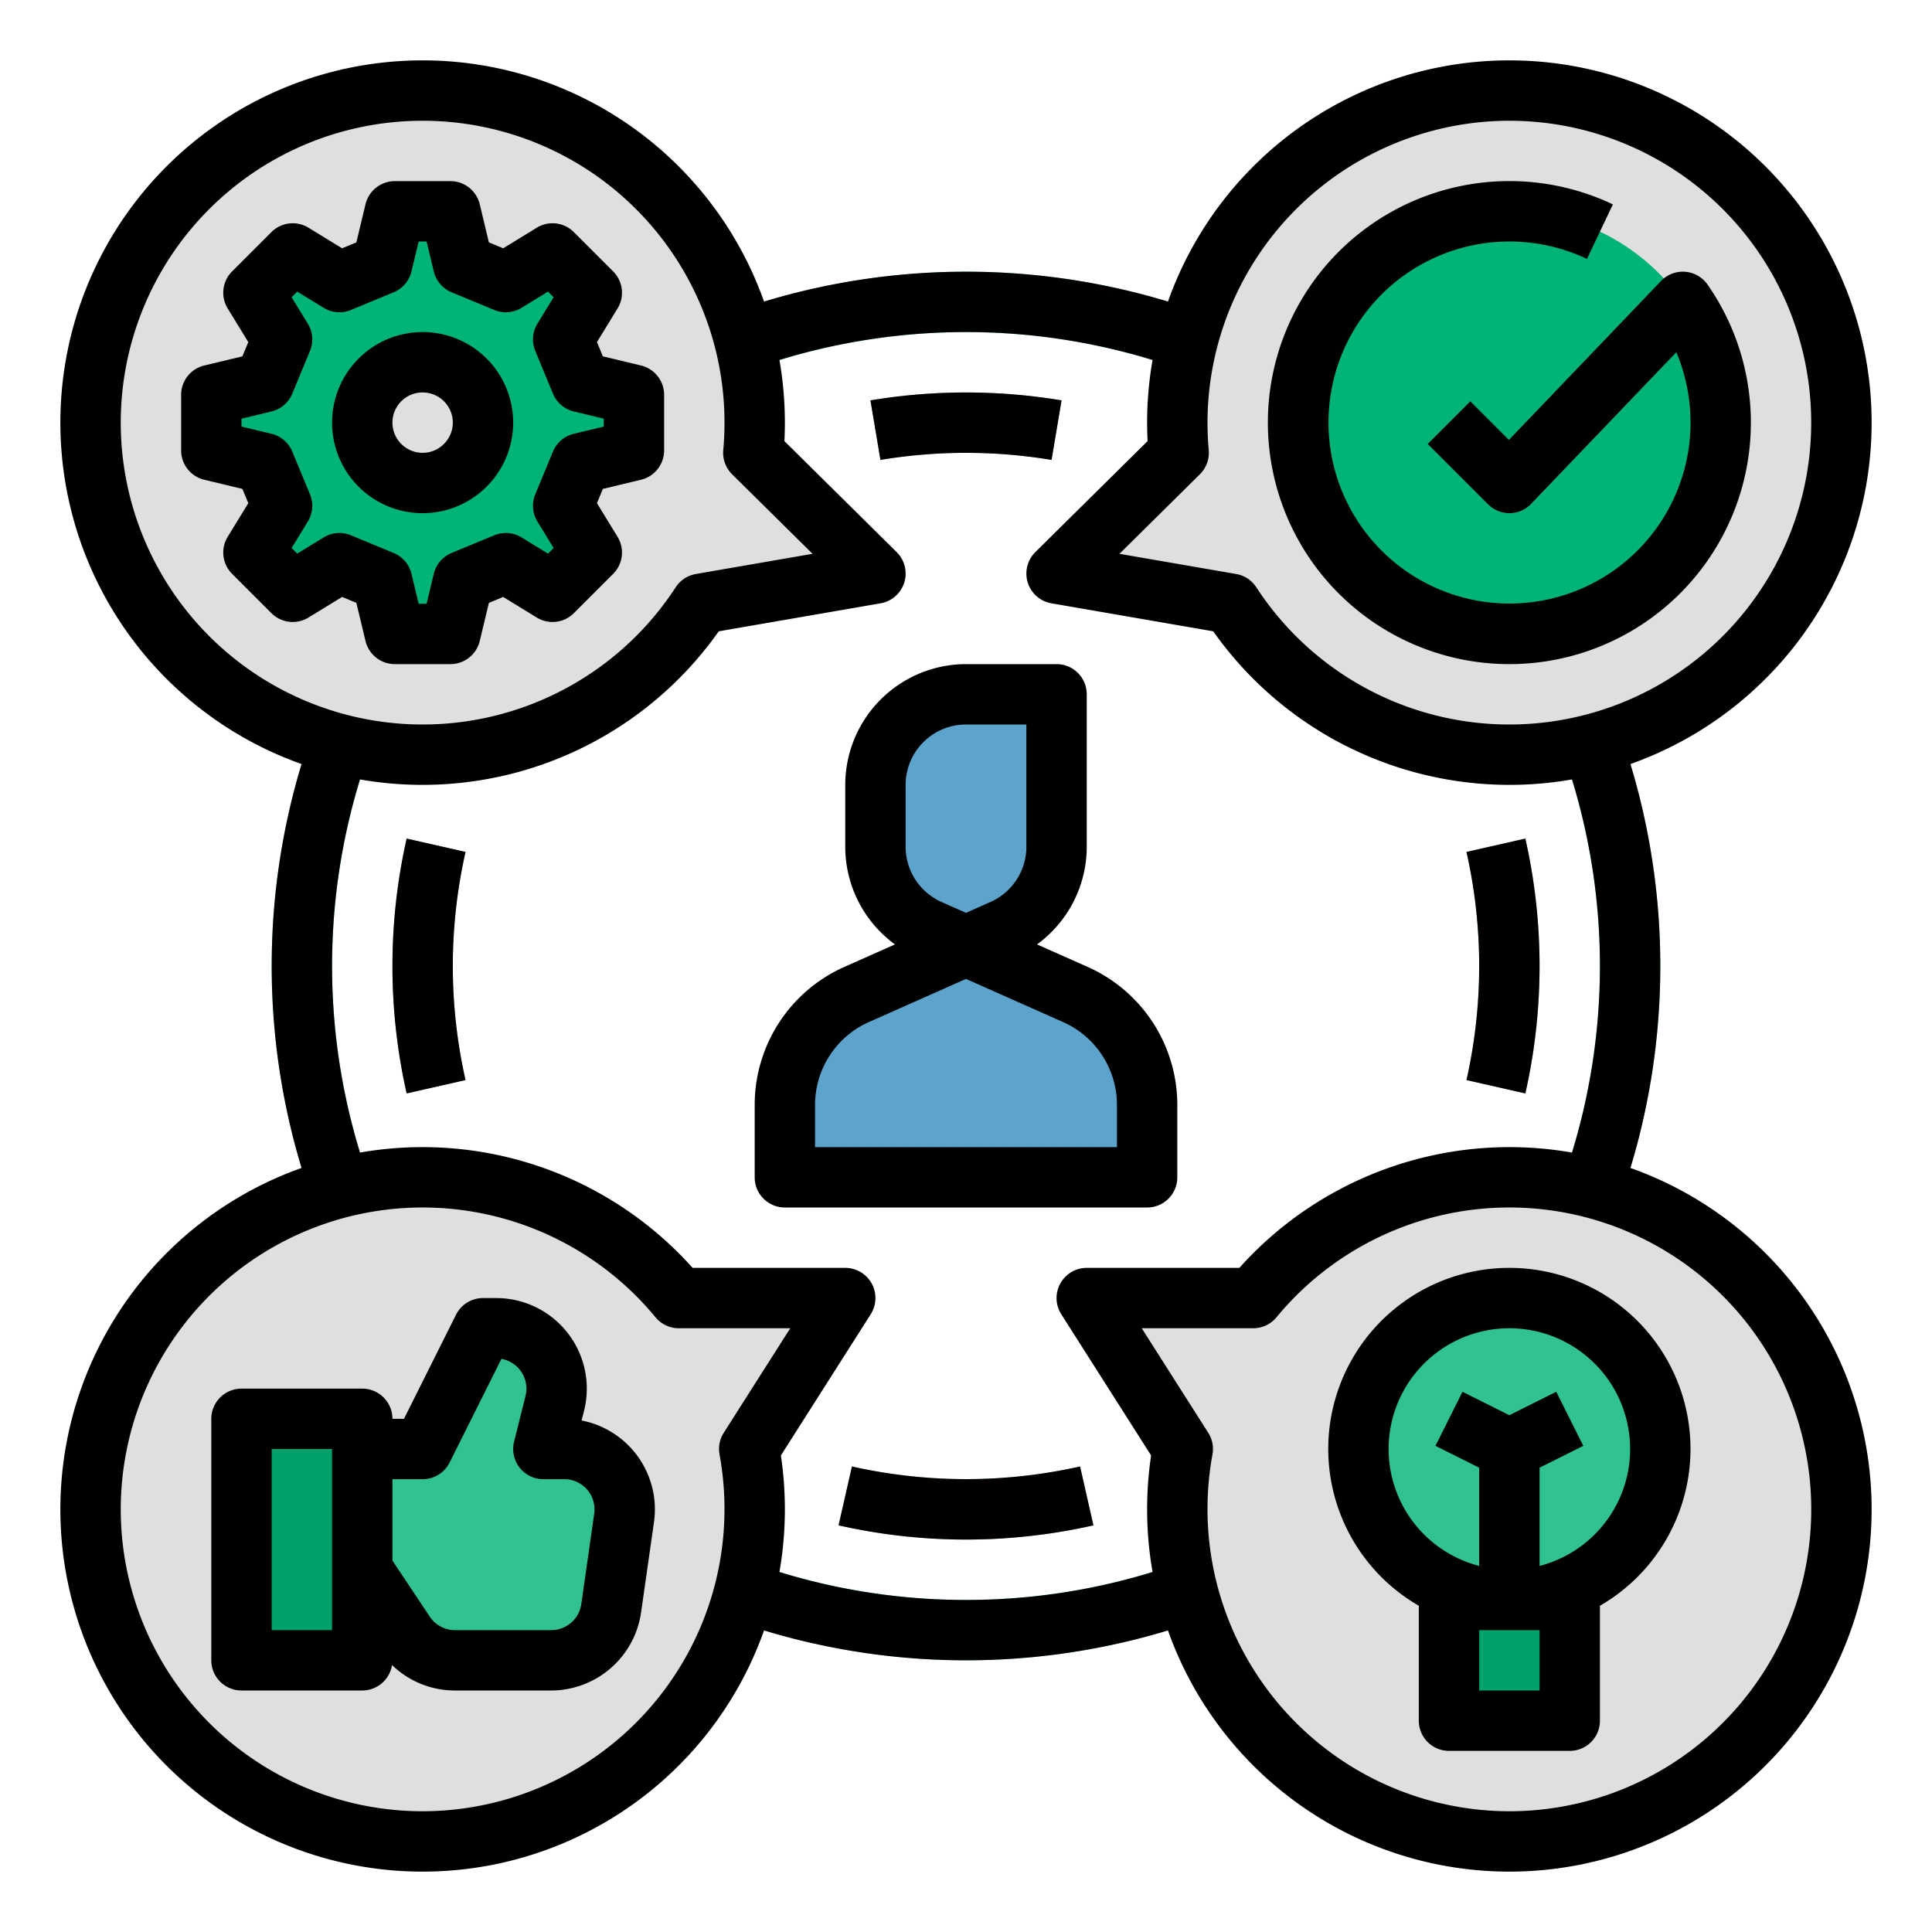
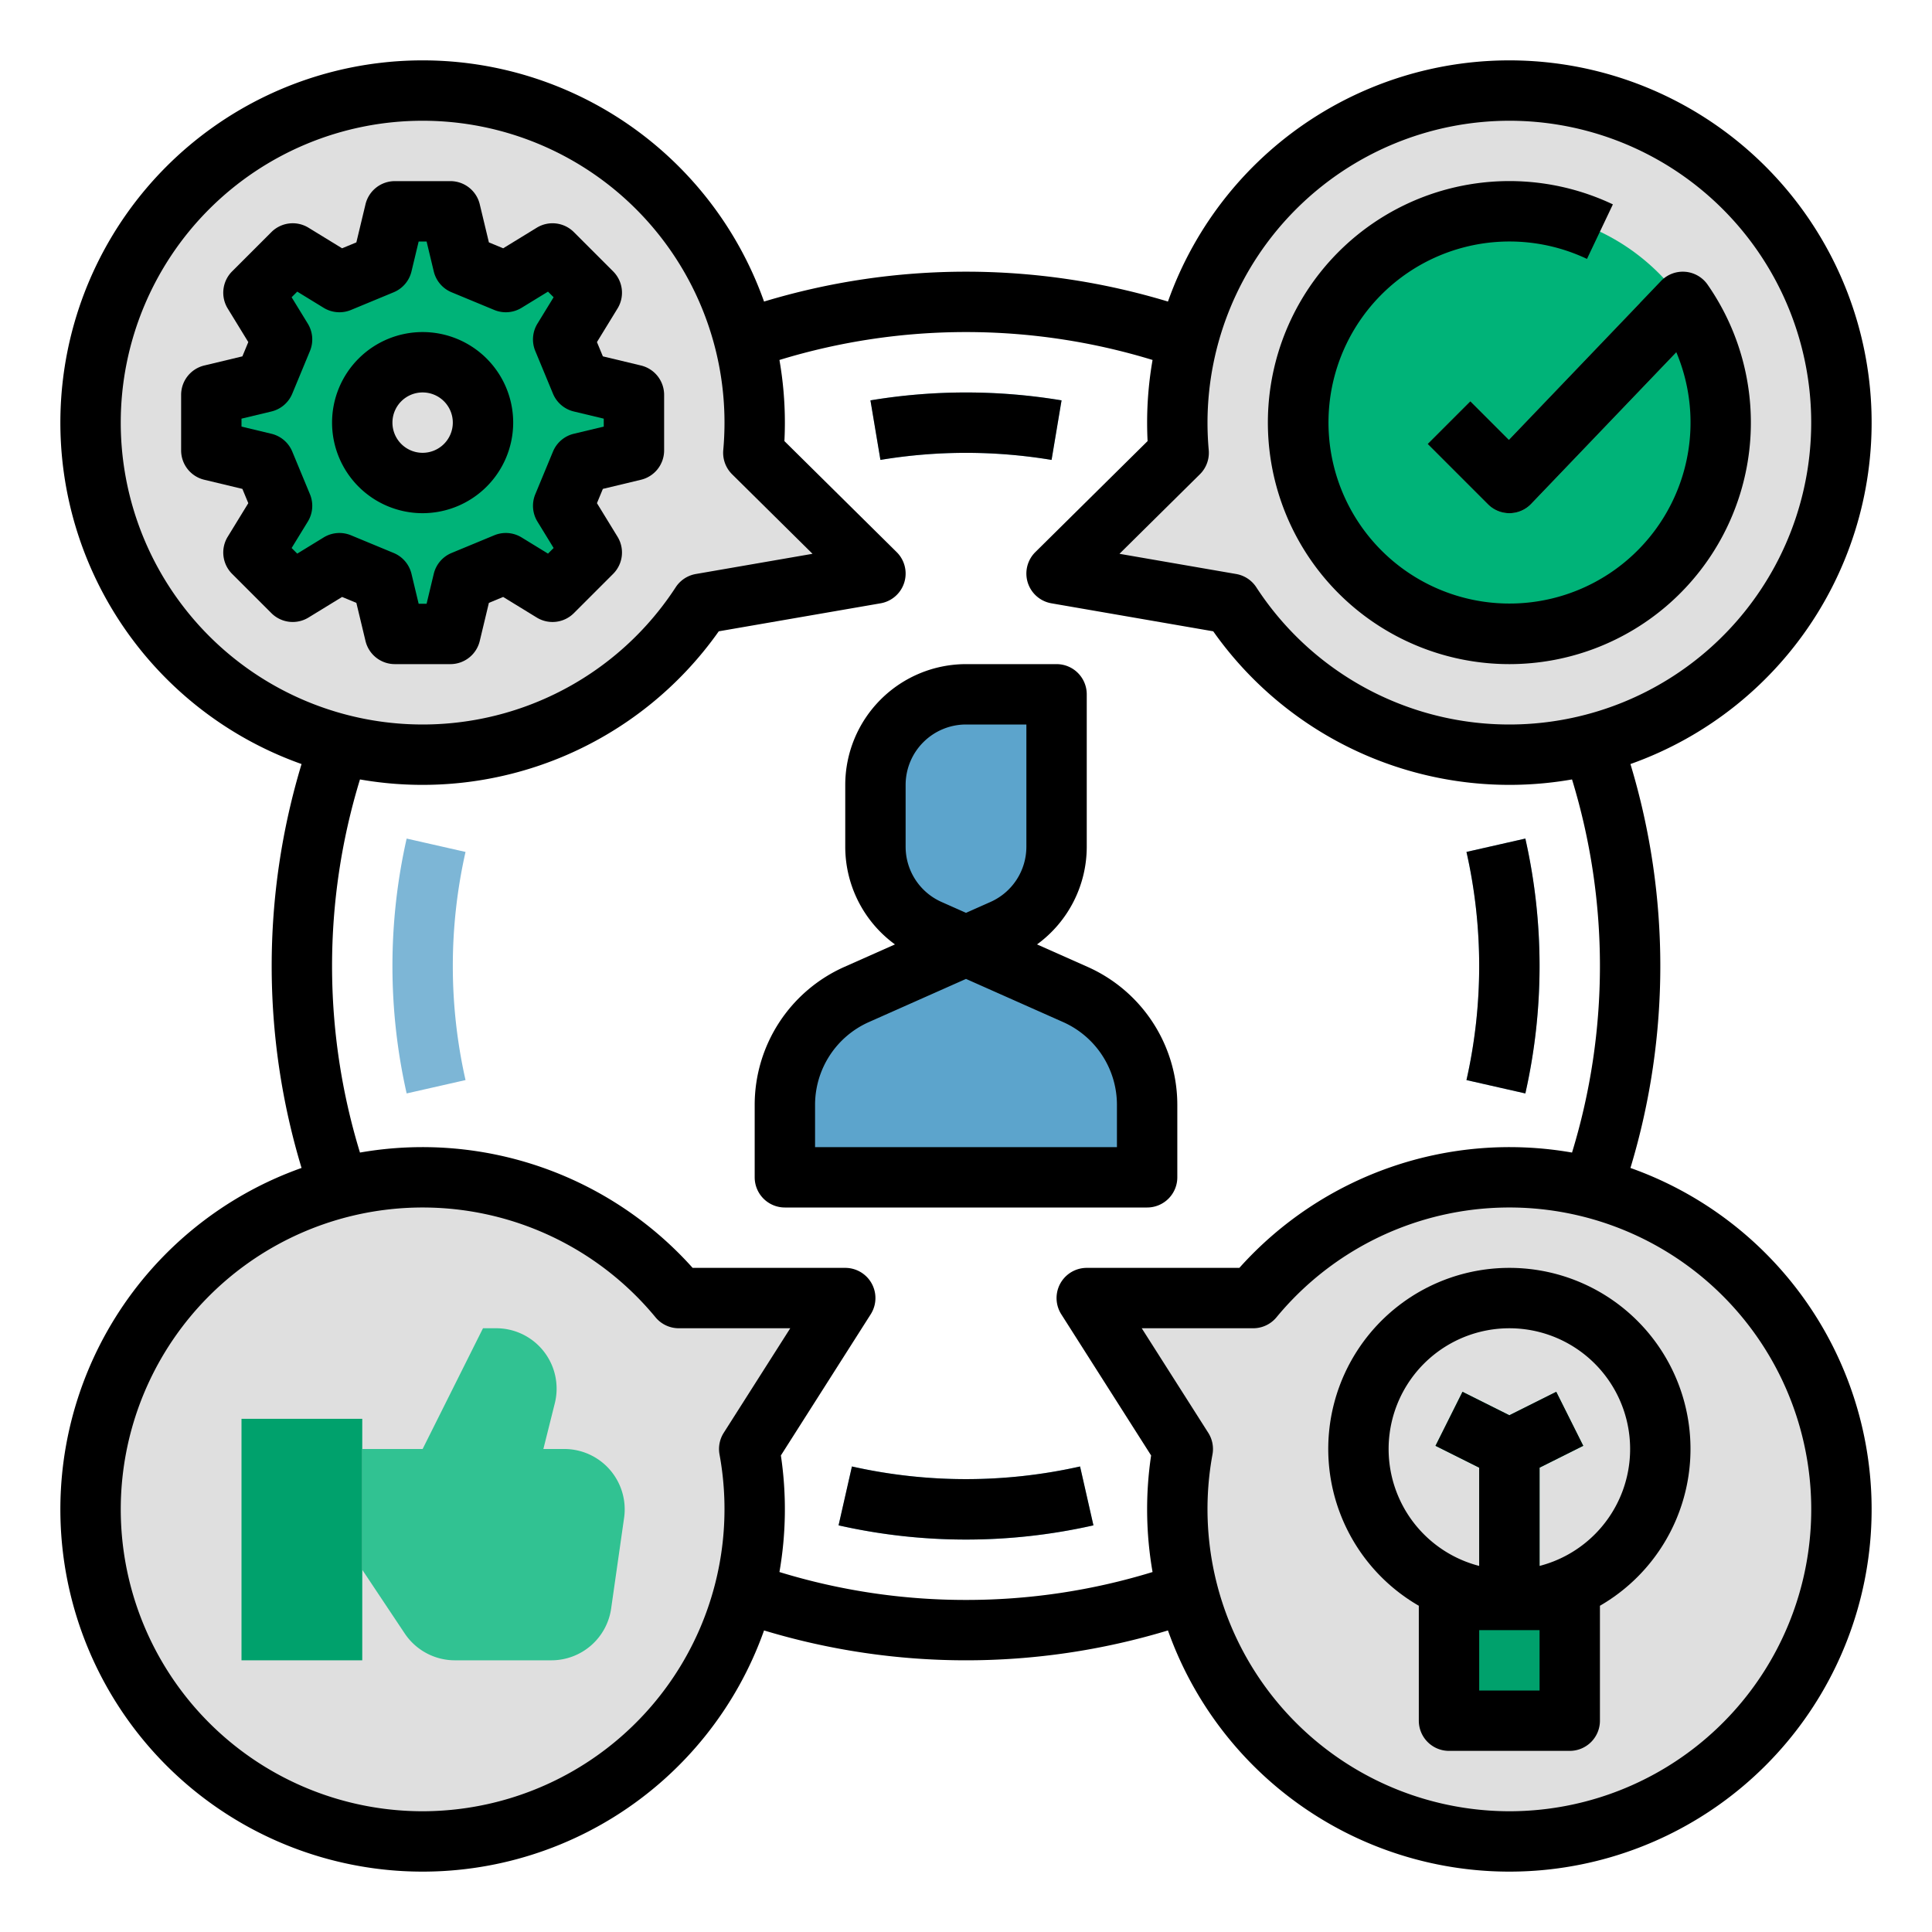
<svg xmlns="http://www.w3.org/2000/svg" viewBox="0 0 512 512" width="512" height="512">
  <g id="FILLED_OUTLINE">
-     <path d="M256,440C154.542,440,72,357.458,72,256S154.542,72,256,72s184,82.542,184,184S357.458,440,256,440Zm0-352C163.364,88,88,163.364,88,256s75.364,168,168,168,168-75.364,168-168S348.636,88,256,88Z" style="fill:#70d6b1" />
    <path d="M312.359,120q-.356-3.952-.359-8a87.973,87.973,0,1,1,14.232,48L280,152Z" style="fill:#dfdfdf" />
    <circle cx="400" cy="112" r="56" style="fill:#00b378" />
    <path d="M198.549,384a88.035,88.035,0,1,1-18.664-40L224,344Z" style="fill:#dfdfdf" />
    <path d="M313.451,384a88.035,88.035,0,1,0,18.664-40L288,344Z" style="fill:#dfdfdf" />
    <path d="M199.641,120q.356-3.952.359-8a87.973,87.973,0,1,0-14.232,48L232,152Z" style="fill:#dfdfdf" />
    <path d="M304,312H208V292.796a32,32,0,0,1,19.004-29.242l38.744-17.219A24,24,0,0,0,280,224.403V184H256a24,24,0,0,0-24,24v16.403a24,24,0,0,0,14.253,21.931L284.996,263.554A32,32,0,0,1,304,292.796Z" style="fill:#5ca4cc" />
    <rect x="64" y="376" width="32" height="64" style="fill:#00a16c" />
    <path d="M149.552,384H144l3.03-12.12A16,16,0,0,0,131.508,352H128l-16,32H96v32l11.25,16.875A16,16,0,0,0,120.563,440h25.56a16,16,0,0,0,15.839-13.737l3.429-24A16,16,0,0,0,149.552,384Z" style="fill:#31c292" />
    <path d="M168,119.36V104.64l-14.064-3.372c-1.969-4.751-2.72-6.564-4.689-11.315l7.585-12.377c-5.625-5.625-4.782-4.783-10.408-10.408l-12.378,7.585c-4.751-1.969-6.564-2.72-11.315-4.689L119.36,56H104.64l-3.372,14.063c-4.751,1.969-6.564,2.72-11.315,4.689L77.576,67.167C71.95,72.793,72.793,71.95,67.168,77.575l7.585,12.378c-1.969,4.751-2.72,6.563-4.689,11.315L56,104.64v14.72l14.064,3.372c1.969,4.751,2.72,6.564,4.689,11.315l-7.585,12.377c5.625,5.625,4.782,4.783,10.408,10.408l12.378-7.585c4.751,1.969,6.564,2.72,11.315,4.689L104.64,168h14.72l3.372-14.063c4.751-1.969,6.564-2.72,11.315-4.689l12.377,7.585c5.625-5.625,4.783-4.783,10.408-10.408l-7.585-12.378c1.969-4.751,2.72-6.564,4.689-11.315ZM112,128a16,16,0,1,1,16-16A16,16,0,0,1,112,128Z" style="fill:#00b378" />
    <path d="M278.676,121.881a138.274,138.274,0,0,0-45.353,0l-2.647-15.779a154.333,154.333,0,0,1,50.647,0Z" style="fill:#7db6d6" />
    <path d="M107.767,289.771a153.273,153.273,0,0,1,0-67.541l15.604,3.541a137.262,137.262,0,0,0,0,60.459Z" style="fill:#7db6d6" />
    <path d="M256,408a152.878,152.878,0,0,1-33.77-3.767l3.54-15.604a137.89,137.89,0,0,0,60.46,0l3.54,15.604A152.878,152.878,0,0,1,256,408Z" style="fill:#7db6d6" />
    <path d="M404.233,289.771l-15.604-3.541a137.262,137.262,0,0,0,0-60.459l15.604-3.541a153.273,153.273,0,0,1,0,67.541Z" style="fill:#7db6d6" />
-     <circle cx="400" cy="384" r="40" style="fill:#31c292" />
    <polygon points="419.578 383.155 412.422 368.845 400 375.056 387.578 368.845 380.422 383.155 392 388.944 392 424 408 424 408 388.944 419.578 383.155" style="fill:#00a16c" />
    <rect x="384" y="416" width="32" height="40" style="fill:#00a16c" />
    <path d="M434.544,80.357l-34.668,36.206L389.657,106.343l-11.313,11.314,16,16a8,8,0,0,0,5.657,2.343h.087a8.003,8.003,0,0,0,5.691-2.467l40.083-41.86Z" style="fill:#70d6b1" />
    <path d="M312,312V292.796a40.036,40.036,0,0,0-23.754-36.553l-13.42-5.964A32.039,32.039,0,0,0,288,224.403V184a8,8,0,0,0-8-8H256a32.036,32.036,0,0,0-32,32v16.403a32.038,32.038,0,0,0,13.174,25.876l-13.42,5.964A40.036,40.036,0,0,0,200,292.796V312a8,8,0,0,0,8,8h96A8,8,0,0,0,312,312ZM240,208a16.018,16.018,0,0,1,16-16h16v32.403a16.014,16.014,0,0,1-9.501,14.621L256,241.912l-6.498-2.888A16.014,16.014,0,0,1,240,224.403Zm56,96H216V292.796a24.022,24.022,0,0,1,14.252-21.932L256,259.422l25.747,11.442A24.022,24.022,0,0,1,296,292.796Z" />
    <path d="M400,176A64.007,64.007,0,0,0,452.524,75.423a8,8,0,0,0-12.34-.956L399.876,116.562l-10.219-10.22-11.313,11.314,16,16A8,8,0,0,0,400,136h.087a8.003,8.003,0,0,0,5.691-2.467l38.471-40.178a47.973,47.973,0,1,1-23.682-24.74l6.865-14.453A64.006,64.006,0,1,0,400,176Z" />
-     <path d="M154.136,376.441l.655-2.62A24,24,0,0,0,131.508,344H128a8,8,0,0,0-7.155,4.422L107.056,376H104a8,8,0,0,0-8-8H64a8,8,0,0,0-8,8v64a8,8,0,0,0,8,8H96a7.995,7.995,0,0,0,7.892-6.746A23.938,23.938,0,0,0,120.563,448h25.56a24.117,24.117,0,0,0,23.759-20.605l3.429-24a24.001,24.001,0,0,0-19.175-26.953ZM88,432H72V384H88Zm69.472-30.869-3.429,24.001A8.04,8.04,0,0,1,146.123,432H120.563a7.986,7.986,0,0,1-6.657-3.562L104,413.578V392h8a8,8,0,0,0,7.155-4.422l13.73-27.461a8.004,8.004,0,0,1,6.383,9.823l-3.03,12.119A8.001,8.001,0,0,0,144,392h5.552a8,8,0,0,1,7.92,9.131Z" />
    <path d="M400,336a47.983,47.983,0,0,0-24,89.542V456a8,8,0,0,0,8,8h32a8,8,0,0,0,8-8V425.542A47.983,47.983,0,0,0,400,336Zm8,96v16H392V432Zm0-17.013v-26.043l11.578-5.789-7.155-14.311L400,375.056l-12.422-6.211-7.155,14.311L392,388.944v26.043a32,32,0,1,1,16,0Z" />
    <path d="M127.139,169.865,129.561,159.767l3.782-1.567,8.901,5.455a8.002,8.002,0,0,0,9.837-1.165L162.489,152.082a8,8,0,0,0,1.165-9.837l-5.455-8.902,1.567-3.781,10.099-2.422A7.999,7.999,0,0,0,176,119.36v-14.721a7.999,7.999,0,0,0-6.135-7.779l-10.099-2.422-1.567-3.782,5.455-8.901a8,8,0,0,0-1.165-9.837L152.082,61.511a8,8,0,0,0-9.836-1.164l-8.902,5.454-3.782-1.567-2.422-10.099A8,8,0,0,0,119.36,48H104.64a8,8,0,0,0-7.779,6.135L94.439,64.233l-3.782,1.567L81.756,60.346a7.999,7.999,0,0,0-9.837,1.165L61.511,71.918a8,8,0,0,0-1.165,9.837l5.455,8.902-1.567,3.781L54.135,96.86A7.999,7.999,0,0,0,48,104.64v14.721a7.999,7.999,0,0,0,6.135,7.779l10.099,2.422,1.567,3.782-5.455,8.901a8,8,0,0,0,1.165,9.837l10.408,10.407a8.002,8.002,0,0,0,9.836,1.164l8.902-5.454,3.782,1.567,2.422,10.099A8,8,0,0,0,104.64,176h14.72A8,8,0,0,0,127.139,169.865Zm-12.187-17.794L113.051,160h-2.103l-1.901-7.929a8.001,8.001,0,0,0-4.717-5.525l-11.314-4.688a8.001,8.001,0,0,0-7.242.569L78.773,146.716l-1.489-1.488,4.29-7.001a8,8,0,0,0,.569-7.242l-4.689-11.314a7.998,7.998,0,0,0-5.525-4.717L64,113.052v-2.104l7.929-1.901a7.998,7.998,0,0,0,5.525-4.717l4.688-11.314a8,8,0,0,0-.569-7.242l-4.29-7.001L78.773,77.283l7,4.29a8.004,8.004,0,0,0,7.243.569l11.315-4.688a7.999,7.999,0,0,0,4.717-5.525L110.949,64h2.103l1.901,7.929a8.001,8.001,0,0,0,4.717,5.525l11.314,4.688a7.994,7.994,0,0,0,7.242-.569l7-4.289,1.489,1.488-4.29,7.001a8,8,0,0,0-.569,7.242l4.689,11.314a7.998,7.998,0,0,0,5.525,4.717L160,110.948v2.104l-7.929,1.901a7.998,7.998,0,0,0-5.525,4.717l-4.688,11.314a8,8,0,0,0,.569,7.242l4.29,7.001-1.489,1.489-7-4.29a7.996,7.996,0,0,0-7.243-.569l-11.315,4.688A7.999,7.999,0,0,0,114.953,152.071Z" />
    <path d="M136,112a24,24,0,1,0-24,24A24.027,24.027,0,0,0,136,112Zm-24,8a8,8,0,1,1,8-8A8.009,8.009,0,0,1,112,120Z" />
    <path d="M432.084,309.521a184.877,184.877,0,0,0,0-107.041A96,96,0,1,0,309.521,79.915a184.892,184.892,0,0,0-107.042.001,96,96,0,1,0-122.563,122.563,184.877,184.877,0,0,0,0,107.041,96,96,0,1,0,122.563,122.563,184.874,184.874,0,0,0,107.041,0,96,96,0,1,0,122.563-122.563ZM400,32a80,80,0,1,1-67.067,123.631,7.998,7.998,0,0,0-5.337-3.514l-30.925-5.352,21.313-21.077a8,8,0,0,0,2.343-6.406C320.11,116.876,320,114.426,320,112A80.09,80.09,0,0,1,400,32ZM32,112a80,80,0,0,1,160,0c0,2.431-.11,4.881-.327,7.281a8.001,8.001,0,0,0,2.343,6.407l21.313,21.077-30.925,5.352a7.998,7.998,0,0,0-5.337,3.514A80.008,80.008,0,0,1,32,112Zm80,368a80,80,0,1,1,61.717-130.906A7.999,7.999,0,0,0,179.885,352h29.542l-17.628,27.705a8.001,8.001,0,0,0-1.119,5.74A80.078,80.078,0,0,1,112,480Zm144-56a167.918,167.918,0,0,1-49.441-7.397,96.689,96.689,0,0,0,.383-30.892l23.807-37.416A8,8,0,0,0,224,336H183.556a96.064,96.064,0,0,0-88.159-30.559,168.918,168.918,0,0,1,0-98.882A96.07,96.07,0,0,0,190.48,167.304l42.884-7.421a8,8,0,0,0,4.261-13.571l-29.748-29.418C207.959,115.264,208,113.628,208,112a96.207,96.207,0,0,0-1.441-16.602,168.945,168.945,0,0,1,98.882-.003A96.217,96.217,0,0,0,304,112c0,1.626.042,3.263.123,4.894l-29.748,29.418a8,8,0,0,0,4.261,13.571l42.884,7.421a96.07,96.07,0,0,0,95.083,39.255,168.918,168.918,0,0,1,0,98.882A96.064,96.064,0,0,0,328.444,336H288a8,8,0,0,0-6.75,12.295l23.807,37.416a96.689,96.689,0,0,0,.383,30.892A167.918,167.918,0,0,1,256,424Zm144,56a80.078,80.078,0,0,1-78.681-94.555,8.001,8.001,0,0,0-1.119-5.74L302.572,352h29.542a7.999,7.999,0,0,0,6.168-2.906A80.001,80.001,0,1,1,400,480Z" />
    <path d="M278.676,121.881l2.647-15.779a154.333,154.333,0,0,0-50.647,0l2.647,15.779A138.274,138.274,0,0,1,278.676,121.881Z" />
-     <path d="M107.767,222.229a153.273,153.273,0,0,0,0,67.541l15.604-3.541a137.262,137.262,0,0,1,0-60.459Z" />
    <path d="M225.77,388.63l-3.54,15.604a153.268,153.268,0,0,0,67.54,0l-3.54-15.604A137.89,137.89,0,0,1,225.77,388.63Z" />
    <path d="M404.233,289.771a153.273,153.273,0,0,0,0-67.541l-15.604,3.541a137.262,137.262,0,0,1,0,60.459Z" />
  </g>
</svg>